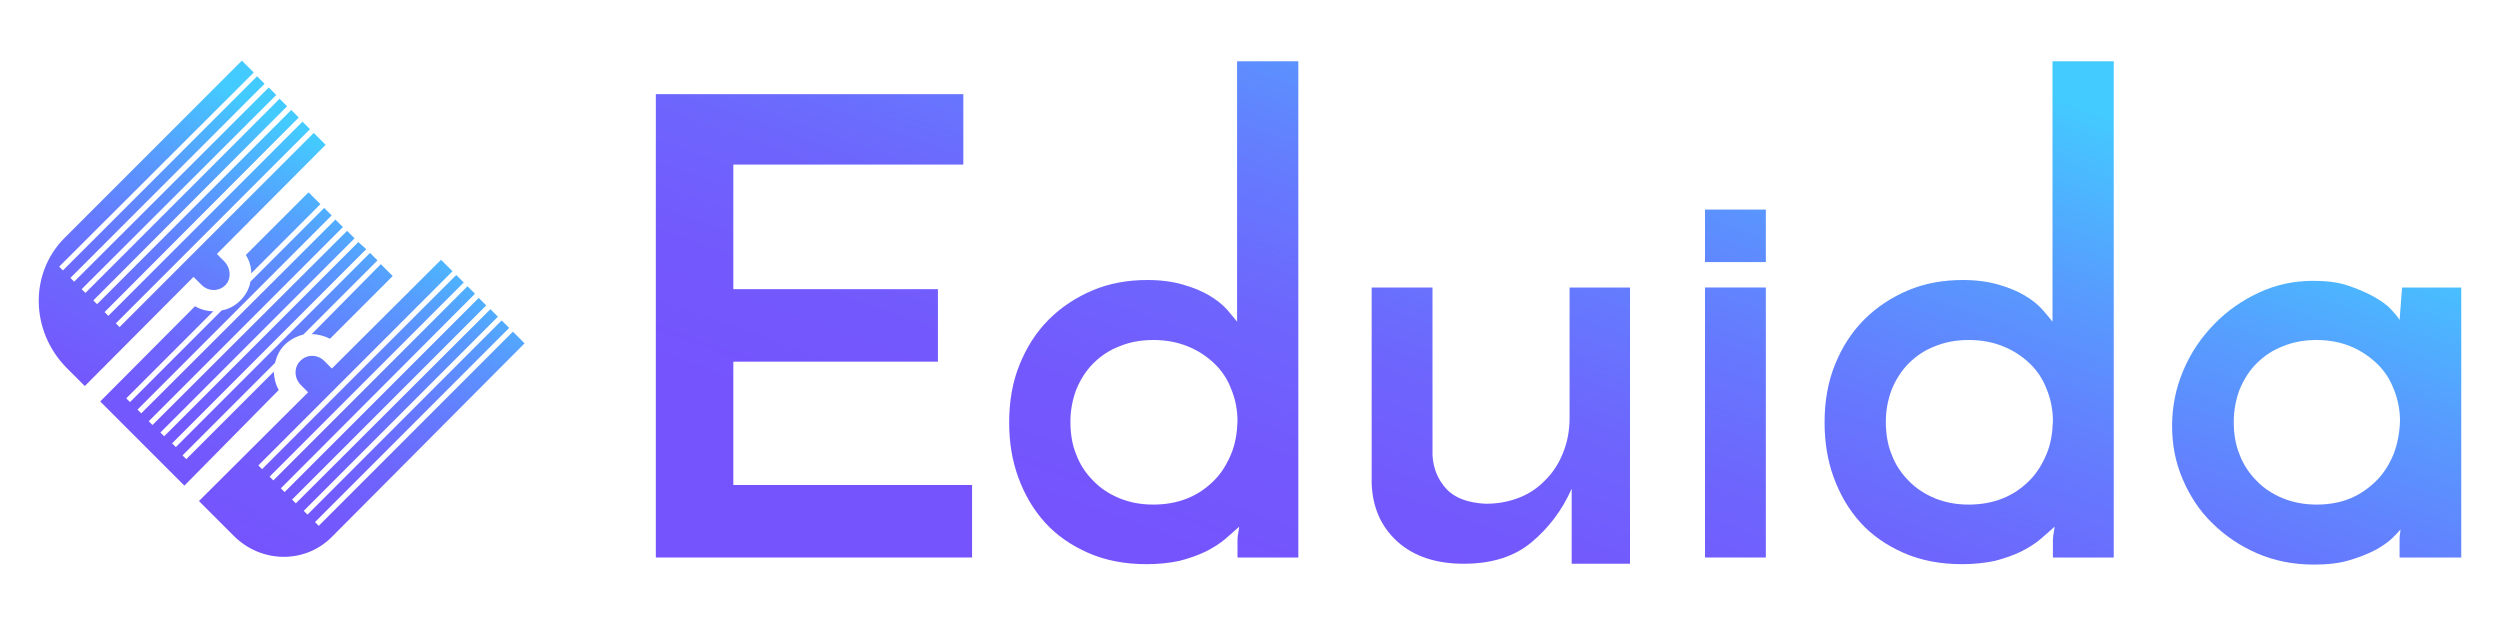
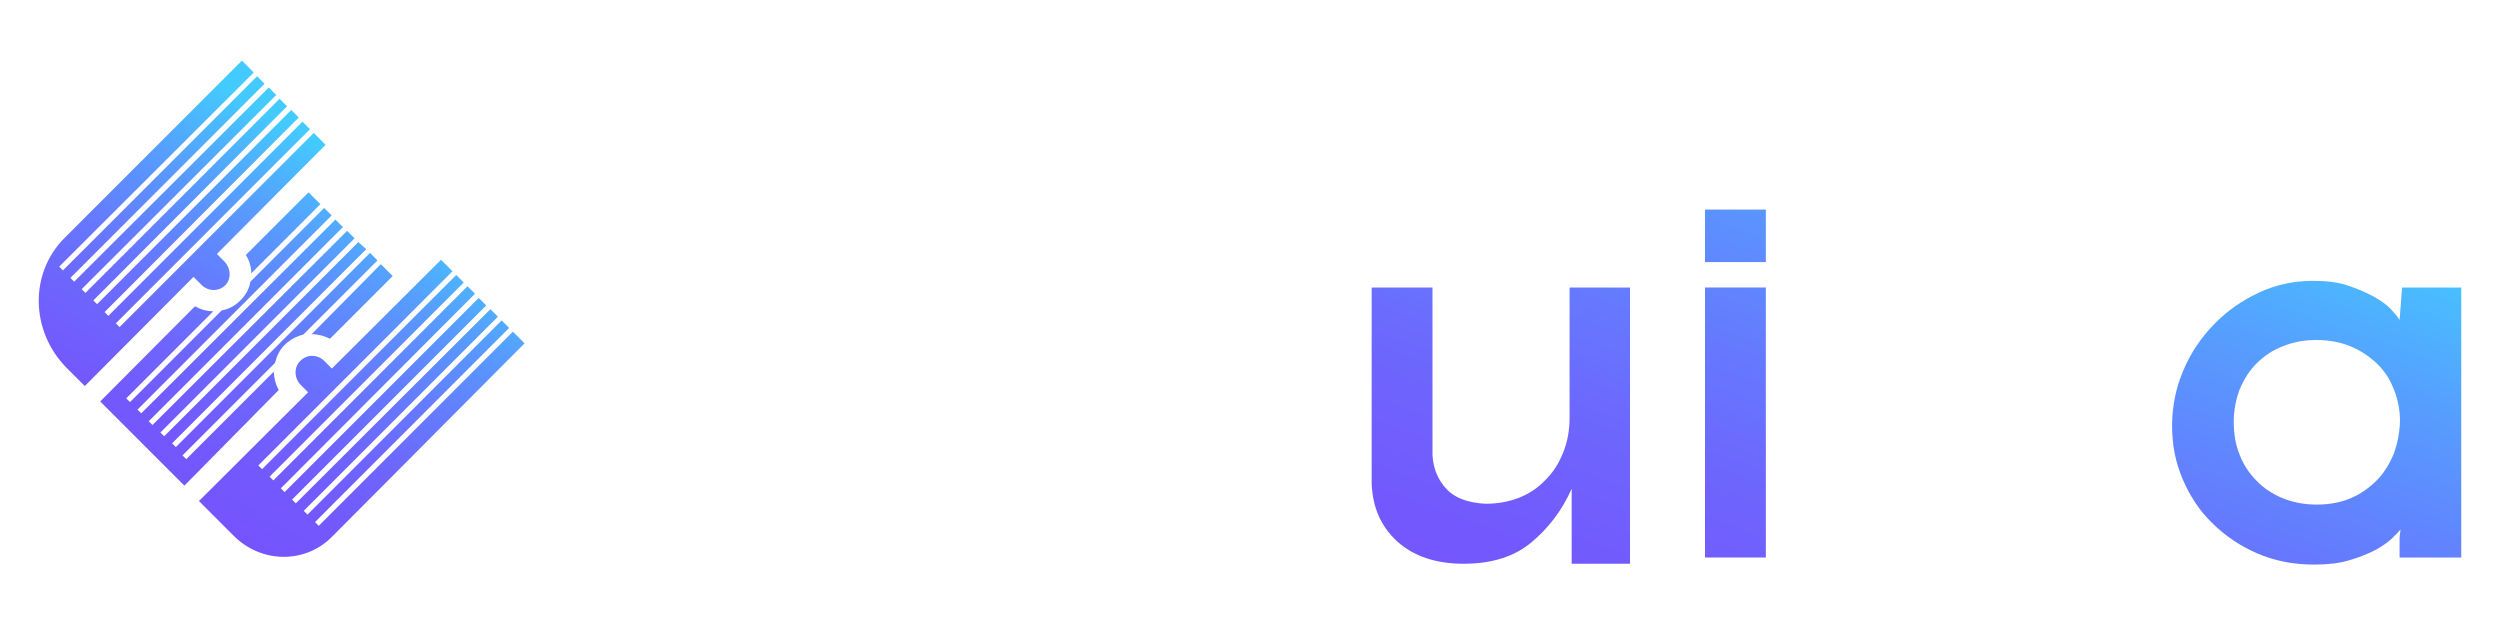
<svg xmlns="http://www.w3.org/2000/svg" version="1.1" x="0px" y="0px" viewBox="0 0 600 150" style="enable-background:new 0 0 600 150;" xml:space="preserve">
  <style type="text/css">
	.st0{fill:url(#SVGID_1_);}
	.st1{fill:url(#SVGID_2_);}
	.st2{fill:url(#SVGID_3_);}
	.st3{fill:url(#SVGID_4_);}
	.st4{fill:url(#SVGID_5_);}
	.st5{fill:url(#SVGID_6_);}
	.st6{fill:url(#SVGID_7_);}
	.st7{fill:url(#SVGID_8_);}
</style>
  <g id="Capa_1">
</g>
  <g id="Capa_2">
    <g>
      <g>
        <g>
          <linearGradient id="SVGID_1_" gradientUnits="userSpaceOnUse" x1="247.115" y1="-65.67" x2="181.666" y2="116.266">
            <stop offset="2.045871e-06" style="stop-color:#43CBFF" />
            <stop offset="3.017958e-02" style="stop-color:#46C4FF" />
            <stop offset="0.217" style="stop-color:#579CFE" />
            <stop offset="0.402" style="stop-color:#647DFE" />
            <stop offset="0.58" style="stop-color:#6D66FD" />
            <stop offset="0.749" style="stop-color:#7359FD" />
            <stop offset="0.9" style="stop-color:#7554FD" />
          </linearGradient>
-           <polygon class="st0" points="157.4,133.8 157.4,22.6 231.2,22.6 231.2,39.5 176,39.5 176,69.4 225.1,69.4 225.1,86.8 176,86.8       176,116.4 233.3,116.4 233.3,133.8     " />
        </g>
        <linearGradient id="SVGID_2_" gradientUnits="userSpaceOnUse" x1="330.752" y1="-35.583" x2="265.303" y2="146.354">
          <stop offset="2.045871e-06" style="stop-color:#43CBFF" />
          <stop offset="3.017958e-02" style="stop-color:#46C4FF" />
          <stop offset="0.217" style="stop-color:#579CFE" />
          <stop offset="0.402" style="stop-color:#647DFE" />
          <stop offset="0.58" style="stop-color:#6D66FD" />
          <stop offset="0.749" style="stop-color:#7359FD" />
          <stop offset="0.9" style="stop-color:#7554FD" />
        </linearGradient>
-         <path class="st1" d="M296.9,14.7v62.5c-0.6-0.8-1.5-1.8-2.5-3c-1.1-1.2-2.5-2.3-4.2-3.3c-1.7-1-3.8-1.9-6.3-2.6     c-2.4-0.7-5.3-1.1-8.5-1.1c-4.8,0-9.2,0.8-13.2,2.5c-4,1.7-7.5,4-10.5,7c-3,3-5.3,6.6-7,10.8c-1.7,4.2-2.5,8.8-2.5,13.9     c0,4.7,0.7,9.1,2.2,13.2c1.5,4.1,3.6,7.7,6.4,10.8c2.8,3.1,6.3,5.5,10.4,7.3c4.1,1.8,8.8,2.7,14,2.7c2.9,0,5.6-0.3,7.9-0.8     c2.3-0.6,4.3-1.3,6.2-2.2c1.8-0.9,3.4-1.9,4.7-3c1.3-1.1,2.4-2.1,3.4-3c0,0.3-0.1,0.8-0.2,1.4c-0.1,0.6-0.2,1.2-0.2,1.7v4.3h14.6     V14.7H296.9z M295.5,108.9c-1,2.4-2.3,4.6-4.1,6.4c-1.8,1.8-3.9,3.3-6.4,4.3c-2.5,1-5.2,1.5-8.2,1.5s-5.6-0.5-8.1-1.5     c-2.4-1-4.6-2.4-6.3-4.2c-1.8-1.8-3.2-3.9-4.1-6.3c-1-2.4-1.4-5.1-1.4-7.9c0-2.7,0.5-5.3,1.4-7.7c1-2.4,2.3-4.5,4.1-6.3     c1.8-1.8,3.9-3.2,6.3-4.1c2.4-1,5.1-1.5,8.1-1.5s5.7,0.5,8.2,1.5c2.5,1,4.6,2.4,6.4,4.1c1.8,1.7,3.2,3.8,4.1,6.2     c1,2.4,1.5,5,1.5,7.7C296.9,103.9,296.5,106.5,295.5,108.9z" />
        <g>
          <linearGradient id="SVGID_3_" gradientUnits="userSpaceOnUse" x1="400.666" y1="-10.432" x2="335.216" y2="171.504">
            <stop offset="2.045871e-06" style="stop-color:#43CBFF" />
            <stop offset="3.017958e-02" style="stop-color:#46C4FF" />
            <stop offset="0.217" style="stop-color:#579CFE" />
            <stop offset="0.402" style="stop-color:#647DFE" />
            <stop offset="0.58" style="stop-color:#6D66FD" />
            <stop offset="0.749" style="stop-color:#7359FD" />
            <stop offset="0.9" style="stop-color:#7554FD" />
          </linearGradient>
          <path class="st2" d="M391.2,135.3h-14l0-18c-2.3,5.2-5.6,9.5-9.7,12.9c-4.1,3.4-9.5,5.1-16.2,5.1c-6.7,0-12-1.8-15.9-5.3      c-3.9-3.5-6-8.2-6.2-14V69h14.6v40.3c0.2,3.2,1.3,5.8,3.3,8c2,2.2,5.2,3.4,9.5,3.6c2.9,0,5.6-0.5,8.1-1.5s4.5-2.4,6.3-4.3      c1.8-1.8,3.2-4,4.2-6.6c1-2.5,1.5-5.3,1.5-8.2V69h14.5V135.3z" />
        </g>
        <linearGradient id="SVGID_4_" gradientUnits="userSpaceOnUse" x1="450.32" y1="7.43" x2="384.871" y2="189.367">
          <stop offset="2.045871e-06" style="stop-color:#43CBFF" />
          <stop offset="3.017958e-02" style="stop-color:#46C4FF" />
          <stop offset="0.217" style="stop-color:#579CFE" />
          <stop offset="0.402" style="stop-color:#647DFE" />
          <stop offset="0.58" style="stop-color:#6D66FD" />
          <stop offset="0.749" style="stop-color:#7359FD" />
          <stop offset="0.9" style="stop-color:#7554FD" />
        </linearGradient>
        <rect x="409.2" y="69" class="st3" width="14.6" height="64.8" />
        <linearGradient id="SVGID_5_" gradientUnits="userSpaceOnUse" x1="436.072" y1="2.305" x2="370.623" y2="184.241">
          <stop offset="2.045871e-06" style="stop-color:#43CBFF" />
          <stop offset="3.017958e-02" style="stop-color:#46C4FF" />
          <stop offset="0.217" style="stop-color:#579CFE" />
          <stop offset="0.402" style="stop-color:#647DFE" />
          <stop offset="0.58" style="stop-color:#6D66FD" />
          <stop offset="0.749" style="stop-color:#7359FD" />
          <stop offset="0.9" style="stop-color:#7554FD" />
        </linearGradient>
        <rect x="409.2" y="50.3" class="st4" width="14.6" height="12.6" />
        <linearGradient id="SVGID_6_" gradientUnits="userSpaceOnUse" x1="504.017" y1="26.747" x2="438.568" y2="208.684">
          <stop offset="2.045871e-06" style="stop-color:#43CBFF" />
          <stop offset="3.017958e-02" style="stop-color:#46C4FF" />
          <stop offset="0.217" style="stop-color:#579CFE" />
          <stop offset="0.402" style="stop-color:#647DFE" />
          <stop offset="0.58" style="stop-color:#6D66FD" />
          <stop offset="0.749" style="stop-color:#7359FD" />
          <stop offset="0.9" style="stop-color:#7554FD" />
        </linearGradient>
-         <path class="st5" d="M492.6,14.7v62.5c-0.6-0.8-1.5-1.8-2.5-3c-1.1-1.2-2.5-2.3-4.2-3.3c-1.7-1-3.8-1.9-6.3-2.6     c-2.4-0.7-5.3-1.1-8.5-1.1c-4.8,0-9.2,0.8-13.2,2.5c-4,1.7-7.5,4-10.5,7c-3,3-5.3,6.6-7,10.8c-1.7,4.2-2.5,8.8-2.5,13.9     c0,4.7,0.7,9.1,2.2,13.2c1.5,4.1,3.6,7.7,6.4,10.8c2.8,3.1,6.3,5.5,10.4,7.3c4.1,1.8,8.8,2.7,14,2.7c2.9,0,5.6-0.3,7.9-0.8     c2.3-0.6,4.3-1.3,6.2-2.2c1.8-0.9,3.4-1.9,4.7-3c1.3-1.1,2.4-2.1,3.4-3c0,0.3-0.1,0.8-0.2,1.4c-0.1,0.6-0.2,1.2-0.2,1.7v4.3h14.6     V14.7H492.6z M491.2,108.9c-1,2.4-2.3,4.6-4.1,6.4c-1.8,1.8-3.9,3.3-6.4,4.3c-2.5,1-5.2,1.5-8.2,1.5s-5.6-0.5-8.1-1.5     c-2.4-1-4.6-2.4-6.3-4.2c-1.8-1.8-3.2-3.9-4.1-6.3c-1-2.4-1.4-5.1-1.4-7.9c0-2.7,0.5-5.3,1.4-7.7c1-2.4,2.3-4.5,4.1-6.3     c1.8-1.8,3.9-3.2,6.3-4.1c2.4-1,5.1-1.5,8.1-1.5s5.7,0.5,8.2,1.5c2.5,1,4.6,2.4,6.4,4.1c1.8,1.7,3.2,3.8,4.1,6.2     c1,2.4,1.5,5,1.5,7.7C492.6,103.9,492.2,106.5,491.2,108.9z" />
        <linearGradient id="SVGID_7_" gradientUnits="userSpaceOnUse" x1="578.085" y1="53.392" x2="512.635" y2="235.328">
          <stop offset="2.045871e-06" style="stop-color:#43CBFF" />
          <stop offset="3.017958e-02" style="stop-color:#46C4FF" />
          <stop offset="0.217" style="stop-color:#579CFE" />
          <stop offset="0.402" style="stop-color:#647DFE" />
          <stop offset="0.58" style="stop-color:#6D66FD" />
          <stop offset="0.749" style="stop-color:#7359FD" />
          <stop offset="0.9" style="stop-color:#7554FD" />
        </linearGradient>
        <path class="st6" d="M576.5,69l-0.6,7.8c-0.3-0.6-1-1.4-2-2.5c-1-1.1-2.4-2.1-4.2-3.1c-1.8-1-3.9-1.9-6.3-2.7     c-2.4-0.8-5.2-1.1-8.2-1.1c-4.6,0-8.9,0.9-13,2.8c-4.1,1.9-7.7,4.4-10.8,7.6c-3.1,3.2-5.6,6.8-7.4,11.1     c-1.8,4.2-2.7,8.7-2.7,13.3c0,4.5,0.8,8.7,2.5,12.7c1.7,4,4,7.6,7.1,10.6c3.1,3.1,6.7,5.5,10.8,7.3c4.2,1.8,8.7,2.7,13.7,2.7     c3.2,0,5.9-0.3,8.3-1c2.4-0.7,4.4-1.5,6.2-2.4c1.7-0.9,3.1-1.9,4.1-2.8c1-1,1.7-1.7,2.1-2.2c0,0.2,0,0.5-0.1,1     c-0.1,0.5-0.1,0.9-0.1,1.4v4.3h14.8V69H576.5z M574.5,108.9c-1,2.4-2.3,4.6-4.1,6.4c-1.8,1.8-3.9,3.3-6.3,4.3     c-2.4,1-5.1,1.5-8.1,1.5c-2.9,0-5.6-0.5-8.1-1.5c-2.4-1-4.6-2.4-6.3-4.2c-1.8-1.8-3.2-3.9-4.1-6.3c-1-2.4-1.4-5.1-1.4-7.9     c0-2.7,0.5-5.3,1.4-7.7c1-2.4,2.3-4.5,4.1-6.3c1.8-1.8,3.9-3.2,6.3-4.1c2.4-1,5.1-1.5,8.1-1.5c2.9,0,5.6,0.5,8.1,1.5     c2.4,1,4.5,2.4,6.3,4.1c1.8,1.7,3.2,3.8,4.1,6.2c1,2.4,1.5,5,1.5,7.7C575.9,103.9,575.4,106.5,574.5,108.9z" />
      </g>
      <linearGradient id="SVGID_8_" gradientUnits="userSpaceOnUse" x1="87.382" y1="40.227" x2="36.205" y2="128.763">
        <stop offset="2.045871e-06" style="stop-color:#43CBFF" />
        <stop offset="3.017958e-02" style="stop-color:#46C4FF" />
        <stop offset="0.217" style="stop-color:#579CFE" />
        <stop offset="0.402" style="stop-color:#647DFE" />
        <stop offset="0.58" style="stop-color:#6D66FD" />
        <stop offset="0.749" style="stop-color:#7359FD" />
        <stop offset="0.9" style="stop-color:#7554FD" />
      </linearGradient>
      <path class="st7" d="M48.3,68.3l-1.8-1.8c0,0,0,0-0.1,0l-26,26.1c0,0,0,0-0.1,0L16,88.3C7.3,79.5,7,65.6,15.5,57.1L58,14.6    c0,0,0,0,0.1,0l2.8,2.8L14.2,64l0.9,0.9l46.6-46.6l1.8,1.8L16.9,66.7l0.9,0.9L64.5,21l1.8,1.8L19.6,69.4l0.9,0.9l46.6-46.6    l1.8,1.8L22.4,72.1l0.9,0.9l46.6-46.6l1.8,1.8L25.1,74.9l0.9,0.9l46.6-46.6l1.8,1.8L27.8,77.6l0.9,0.9l46.6-46.6l2.8,2.8    c0,0,0,0,0,0.1l-24.9,25l-1.1,1.1c0,0,0,0,0,0.1l1.7,1.7c1.5,1.5,1.8,3.9,0.5,5.5C52.8,70,50,70.1,48.3,68.3z M79.2,81.3    C79.2,81.4,79.2,81.4,79.2,81.3l15-15c0,0,0,0,0-0.1l-2.8-2.8L74.8,80.2C76.3,80.2,77.8,80.6,79.2,81.3z M66.9,93.6    c-0.8-1.4-1.1-2.9-1.2-4.4l-21,21l-0.9-0.9L66,87.1c0.4-1.6,1.1-3.2,2.4-4.4c1.2-1.2,2.8-2,4.4-2.4l17.8-17.8l-1.8-1.8l-46.6,46.6    l-0.9-0.9l46.6-46.6L86,58.1l-46.6,46.6l-0.9-0.9l46.6-46.6l-1.8-1.8L36.6,102l-0.9-0.9l46.6-46.6l-1.8-1.8L33.9,99.2L33,98.3    l46.6-46.6l-1.8-1.8L60.1,67.6c-0.3,1.7-1.1,3.2-2.4,4.5c-1.3,1.3-2.8,2.1-4.5,2.4l-22,22l-0.9-0.9l20.9-20.9    c-1.5,0-3-0.4-4.4-1.2c0,0,0,0,0,0L24.1,96.3c0,0,0,0,0,0.1l20.1,20.1c0,0,0,0,0.1,0L66.9,93.6C67,93.6,67,93.6,66.9,93.6z     M60.3,65.6L76.9,49l-2.8-2.8c0,0,0,0-0.1,0l-15,15c0,0,0,0,0,0C59.9,62.6,60.3,64.1,60.3,65.6z M125.9,82.4l-2.8-2.8l-46.6,46.6    l-0.9-0.9l46.6-46.6l-1.8-1.8l-46.6,46.6l-0.9-0.9L119.5,76l-1.8-1.8L71,120.8l-0.9-0.9l46.6-46.6l-1.8-1.8l-46.6,46.6l-0.9-0.9    L114,70.5l-1.8-1.8l-46.6,46.6l-0.9-0.9l46.6-46.6l-1.8-1.8l-46.6,46.6l-0.9-0.9l46.6-46.6l-2.7-2.7c0,0,0,0-0.1,0l-26.1,26    c0,0,0,0-0.1,0l-1.8-1.8c-1.5-1.5-3.8-1.6-5.4-0.3c-0.2,0.2-0.4,0.4-0.6,0.6c-1.3,1.6-1.1,3.9,0.3,5.4l1.8,1.8c0,0,0,0,0,0.1    l-26.1,26c0,0,0,0,0,0.1l8.3,8.3c6.6,6.6,17,6.7,23.4,0.4L125.9,82.4C125.9,82.5,125.9,82.4,125.9,82.4z" />
    </g>
  </g>
</svg>